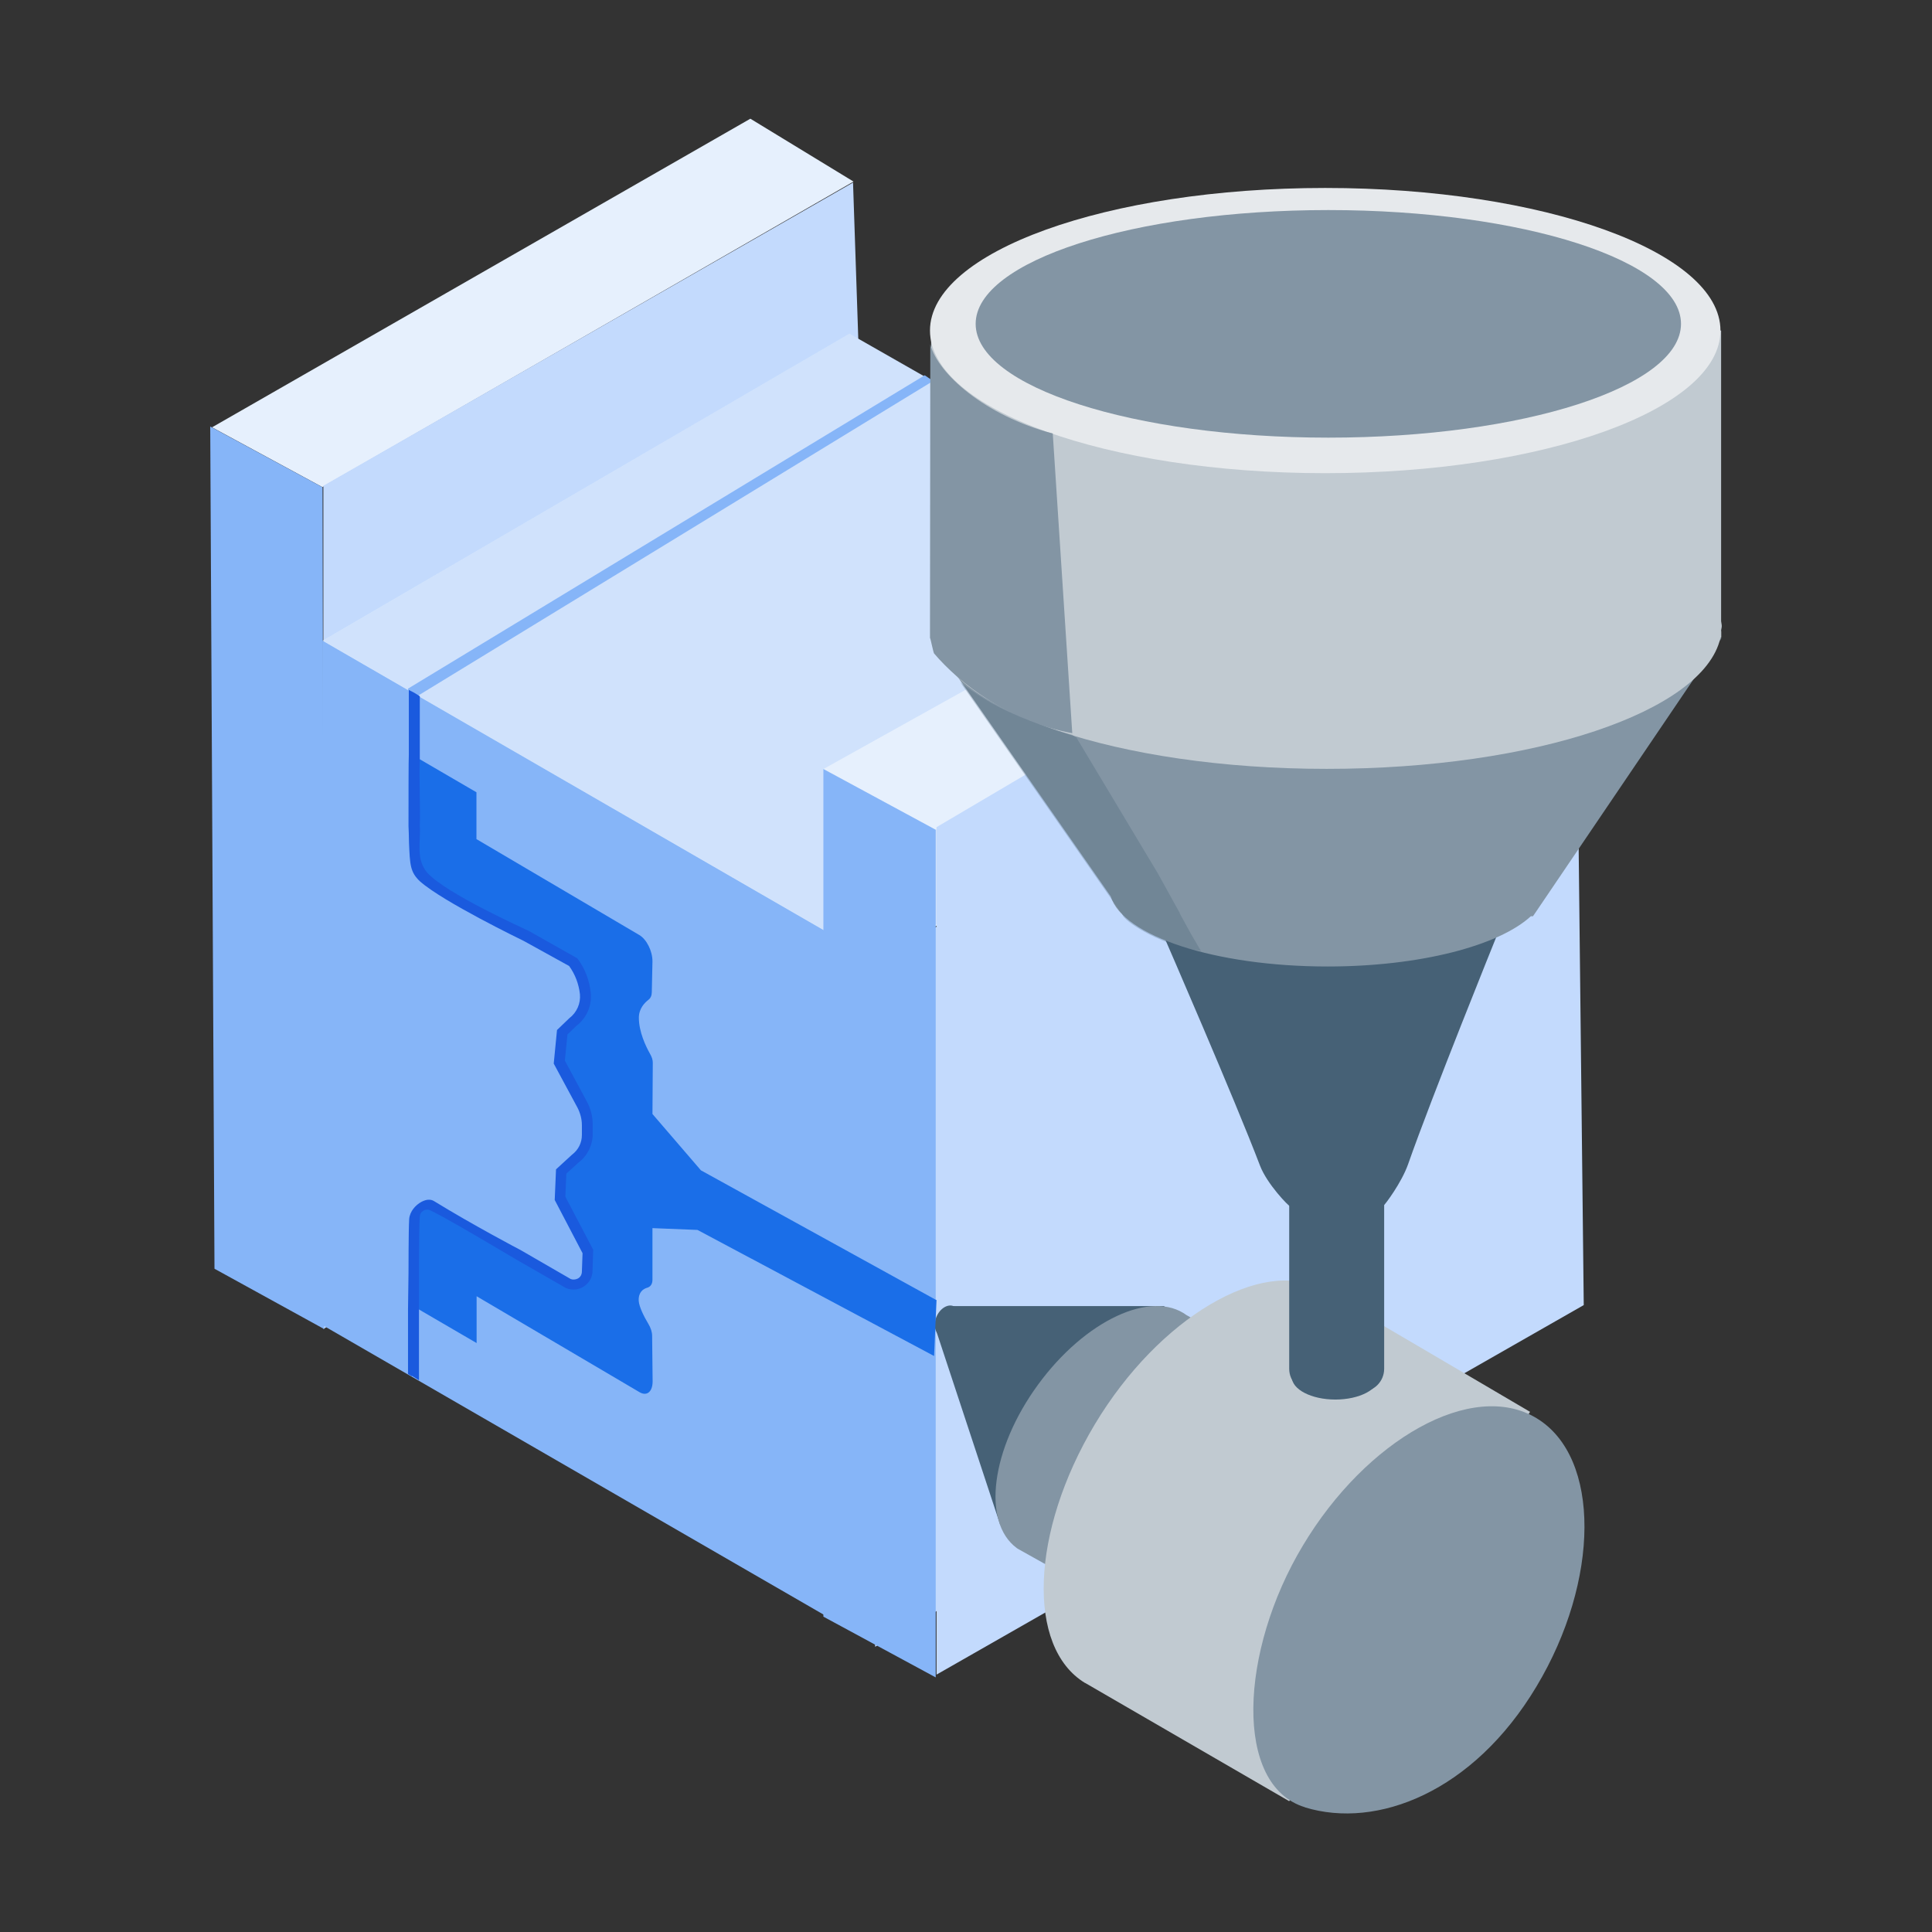
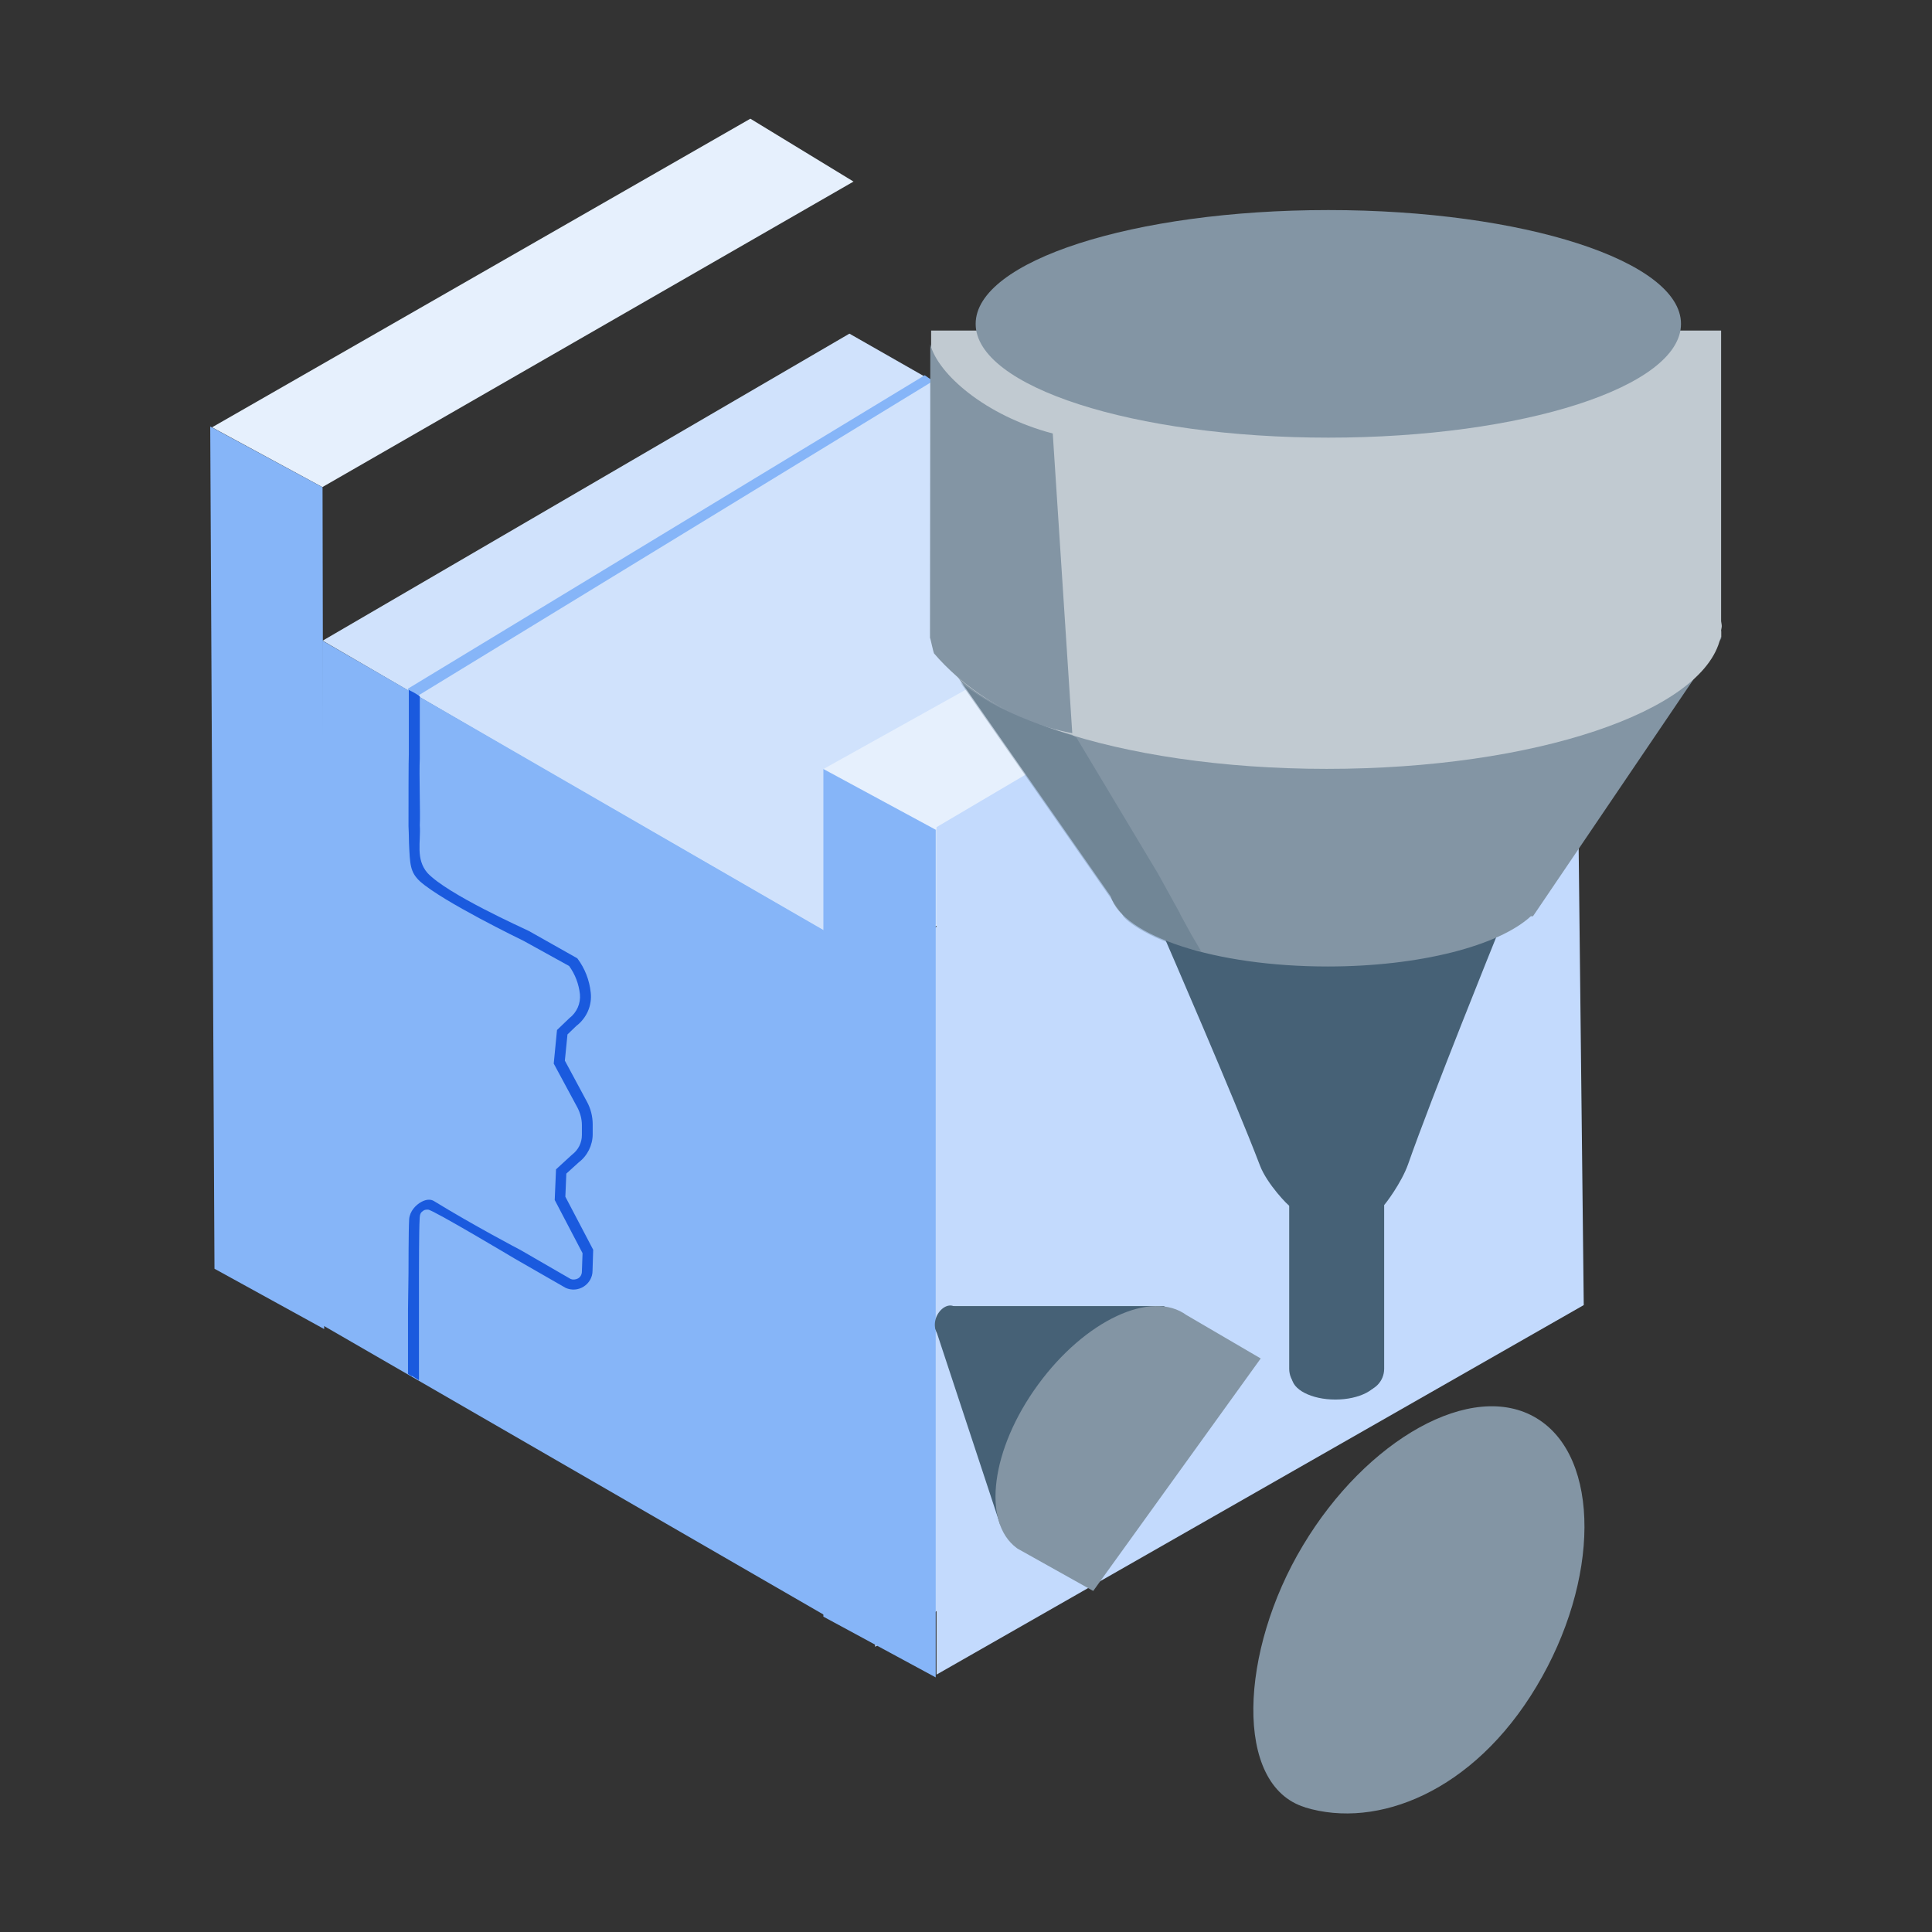
<svg xmlns="http://www.w3.org/2000/svg" id="fused_depositon_modeling" viewBox="0 0 118 118">
  <rect x="0" y="0" width="118" height="118" fill="#333333" stroke="none" />
  <defs>
    <style>.cls-1{fill:#e6f0fd;}.cls-2{fill:#e6e9ec;}.cls-3,.cls-4{fill:#86b5f8;}.cls-5{fill:#c1cad1;}.cls-6{fill:#c3dafd;}.cls-7{fill:#1a6ee8;}.cls-8{fill:#1a5ade;}.cls-9,.cls-10{fill:#466176;}.cls-11{fill:#8395a4;}.cls-10{opacity:.29;}.cls-10,.cls-4{isolation:isolate;}.cls-4{opacity:.23;}</style>
  </defs>
  <path class="cls-1" d="M19.69,29.75l-6.74-3.65L45.83,7.25l6.3,3.84L19.69,29.75Z" />
-   <path class="cls-6" d="M53.77,60.82l-34.02,20.35V29.67L52.1,11.15l1.67,49.67Z" />
  <path class="cls-3" d="M19.79,81.17l-6.69-3.68-.26-51.44,6.86,3.71,.1,51.4Z" />
  <path class="cls-1" d="M53.45,58.77L19.71,39.13,51.88,20.38l33.69,19.22-32.12,19.18Z" />
  <path class="cls-6" d="M89.43,79.68l-35.98,20.9V58.78l35.98-20.9v41.81Z" />
  <path class="cls-3" d="M53.53,100.48l-33.84-19.55V39.13l33.84,19.54v41.81Z" />
  <path class="cls-4" d="M53.4,58.6c-13.15-7.64-20.53-11.83-33.68-19.47L51.88,20.38l34.46,19.55-32.95,18.68Z" />
  <path class="cls-1" d="M57.15,50.68l-6.86-3.71,33.15-18.47,6.18,3.9-32.48,18.29Z" />
  <path class="cls-6" d="M96.73,79.71l-39.53,22.57V50.52l38.95-22.97,.58,52.16Z" />
  <path class="cls-3" d="M57.15,102.45l-6.86-3.71V46.97l6.86,3.71v51.77Z" />
  <path class="cls-3" d="M24.99,42.82l-.07-.76,31.56-19.14,.51,.35-32,19.55Z" />
  <g>
    <path class="cls-9" d="M71.13,79.77h-13.16l-.86,1.3,3.97,12.03,10.05-13.33Z" />
    <path class="cls-11" d="M77,82.97l-4.43-2.59c-.08-.04-.06-.04-.09-.05-2.15-1.59-6.21,.31-9.08,4.24-2.87,3.92-3.45,8.39-1.3,9.98,.01,0,.03,.02,.04,.03l4.63,2.59,10.23-14.2Z" />
    <path class="cls-9" d="M58.52,80.98c.21-.51,.09-1.04-.27-1.2-.36-.16-.83,.13-1.05,.63-.21,.51-.09,1.04,.27,1.2,.36,.16,.83-.13,1.05-.63Z" />
-     <path class="cls-5" d="M93.45,86.23s-12.71-7.47-12.76-7.49c-3.57-1.97-9.9,1.71-13.82,8.25-3.92,6.55-4.19,13.62-.6,15.8,.03,0,.05,.03,.08,.04l12.39,7.18,14.71-23.78h0Z" />
    <path class="cls-11" d="M79.7,110.38c-4.36-1.33-4-9.54-.12-15.99,3.86-6.45,10.33-10.16,14.27-7.77,3.94,2.38,3.86,9.94-.01,16.39-3.86,6.45-9.74,8.72-14.13,7.38h0Z" />
    <path class="cls-9" d="M83.15,45.93h-3.02c-.77,0-1.39,.63-1.39,1.4v36.27c0,.77,.62,1.4,1.39,1.4h3.02c.77,0,1.39-.63,1.39-1.4V47.33c0-.77-.62-1.4-1.39-1.4Z" />
    <path class="cls-9" d="M84.52,73.64l-5.72,.04c-.1-.01-1.41-1.36-1.84-2.48-1.57-4.12-5.83-13.91-5.83-13.91-.78-3.43,1.81-3.98,2.93-3.98h15.8c1.12,0,2.76,1.21,1.54,3.89,0,0-3.94,9.74-5.4,13.91-.4,1.13-1.39,2.44-1.49,2.52Z" />
    <path class="cls-11" d="M105.14,38.97H56.84l11,15.78c.73,2.41,6.37,4.28,13.25,4.28,5.66,0,10.47-1.28,12.41-3.07h.13l11.52-17h0Z" />
    <path class="cls-5" d="M105.12,38.54c0-.1,.04-.2,.04-.3s-.03-.2-.04-.3V20.19H56.87v18.49l.1,.21c.91,4.51,11.32,8.07,24.06,8.07s23-3.51,24.04-7.97l.06-.07v-.37h-.01Z" />
-     <path class="cls-2" d="M80.94,28.9c13.33,0,24.14-3.9,24.14-8.71s-10.81-8.71-24.14-8.71-24.14,3.9-24.14,8.71,10.81,8.71,24.14,8.71Z" />
    <path class="cls-11" d="M81.13,26.73c11.9,0,21.54-3.11,21.54-6.95s-9.64-6.95-21.54-6.95-21.54,3.11-21.54,6.95,9.65,6.95,21.54,6.95Z" />
    <path class="cls-9" d="M81.56,85.48c1.47,0,2.66-.62,2.66-1.38s-1.19-1.38-2.66-1.38-2.66,.62-2.66,1.38,1.19,1.38,2.66,1.38Z" />
    <path class="cls-11" d="M64.3,26.49l1.19,18.29c-3.84-.7-6.87-3.02-8.44-4.87-.05-.08-.21-.87-.24-.94h-.01v-.03l.02-17.91c.45,1.79,3.34,4.36,7.49,5.45h0Z" />
    <path class="cls-10" d="M72.07,55.79l-.68-1.23-.68-1.23-4.97-8.29c-.14-.03-.19-.16-.3-.18-.88-.21-2.83-.87-4.4-1.66-1.33-.68-2.39-1.53-2.39-1.53l9.83,14.1h.05c0,.05,.03,.1,.06,.17,.32,.5,2.49,1.85,4.76,2.14l-.61-1.04-.69-1.26h.01Z" />
  </g>
-   <path class="cls-7" d="M57.18,79.4l-14.37-7.92-2.96-3.44,.02-3.14c0-.17-.06-.35-.17-.54-.25-.44-.68-1.33-.68-2.2,0-.57,.36-.92,.59-1.1,.13-.1,.2-.26,.2-.47l.04-1.88c0-.63-.36-1.34-.8-1.6l-9.95-5.86v-2.86l-3.81-2.22v5.33c0,.92,.53,1.95,1.17,2.32l8.59,4.99c.46,.27,.8,.97,.8,1.6v1.34l-1.65,1.25v1.85l1.65,3.18v2.16l-1.65,1.25v1.85l1.65,3.18v1.35c0,.62-.36,.92-.79,.67l-8.71-4.98c-.64-.37-1.34,.77-1.34,1.68l.29,4.62,3.81,2.22v-2.86l9.95,5.86c.46,.27,.8-.04,.8-.66l-.03-2.78c0-.23-.08-.49-.24-.75-.24-.4-.56-1.02-.58-1.4-.02-.53,.28-.72,.52-.79,.19-.05,.32-.22,.32-.48v-3.16l2.75,.11,14.45,7.7,.15-3.43h0Z" />
  <path class="cls-8" d="M25.16,84.06l-.24-.14v-3.92l.03-2.23c0-.11,0-2.62,.04-3.31,.04-.48,.4-.87,.76-1.06,.29-.15,.55-.17,.76-.04,2.34,1.44,5.24,2.97,5.27,2.98l3.08,1.78c.13,.05,.3,.04,.45-.04,.15-.09,.23-.25,.23-.42l.04-1.12-1.7-3.25,.08-1.87,.97-.89c.4-.3,.61-.74,.61-1.21v-.6c0-.37-.1-.74-.27-1.07l-1.45-2.69,.2-2.05,.75-.72c.47-.36,.7-.91,.65-1.47-.07-.62-.29-1.21-.66-1.72l-2.77-1.53c-.18-.09-4.93-2.39-6.34-3.64-.61-.57-.61-1.04-.67-2.34,0-.21-.02-.9-.03-1.03,0-1.19,0-4.25,.02-4.38v-3.94c.39,.2,.25,.12,.67,.38v1.3s0,2.51,0,2.51c-.05,.94,.04,3.27,0,4.08,.07,1.01-.27,2.05,.47,2.91,1.22,1.3,5.83,3.36,6.19,3.54l2.96,1.67c.46,.61,.74,1.33,.82,2.09,.09,.79-.25,1.56-.88,2.04l-.54,.52-.16,1.6,1.35,2.51c.23,.42,.35,.9,.35,1.38v.6c0,.67-.32,1.32-.85,1.72l-.76,.69-.06,1.41,1.7,3.24-.04,1.29c0,.39-.21,.75-.54,.96-.33,.21-.74,.24-1.1,.08l-3.1-1.78s-5.02-3-5.3-3c-.19,0-.22,0-.38,.13-.14,.12-.13,.32-.14,.44-.04,.66-.04,3.23-.04,3.26v1.88s0,4.71,0,4.71l-.43-.27Z" />
</svg>